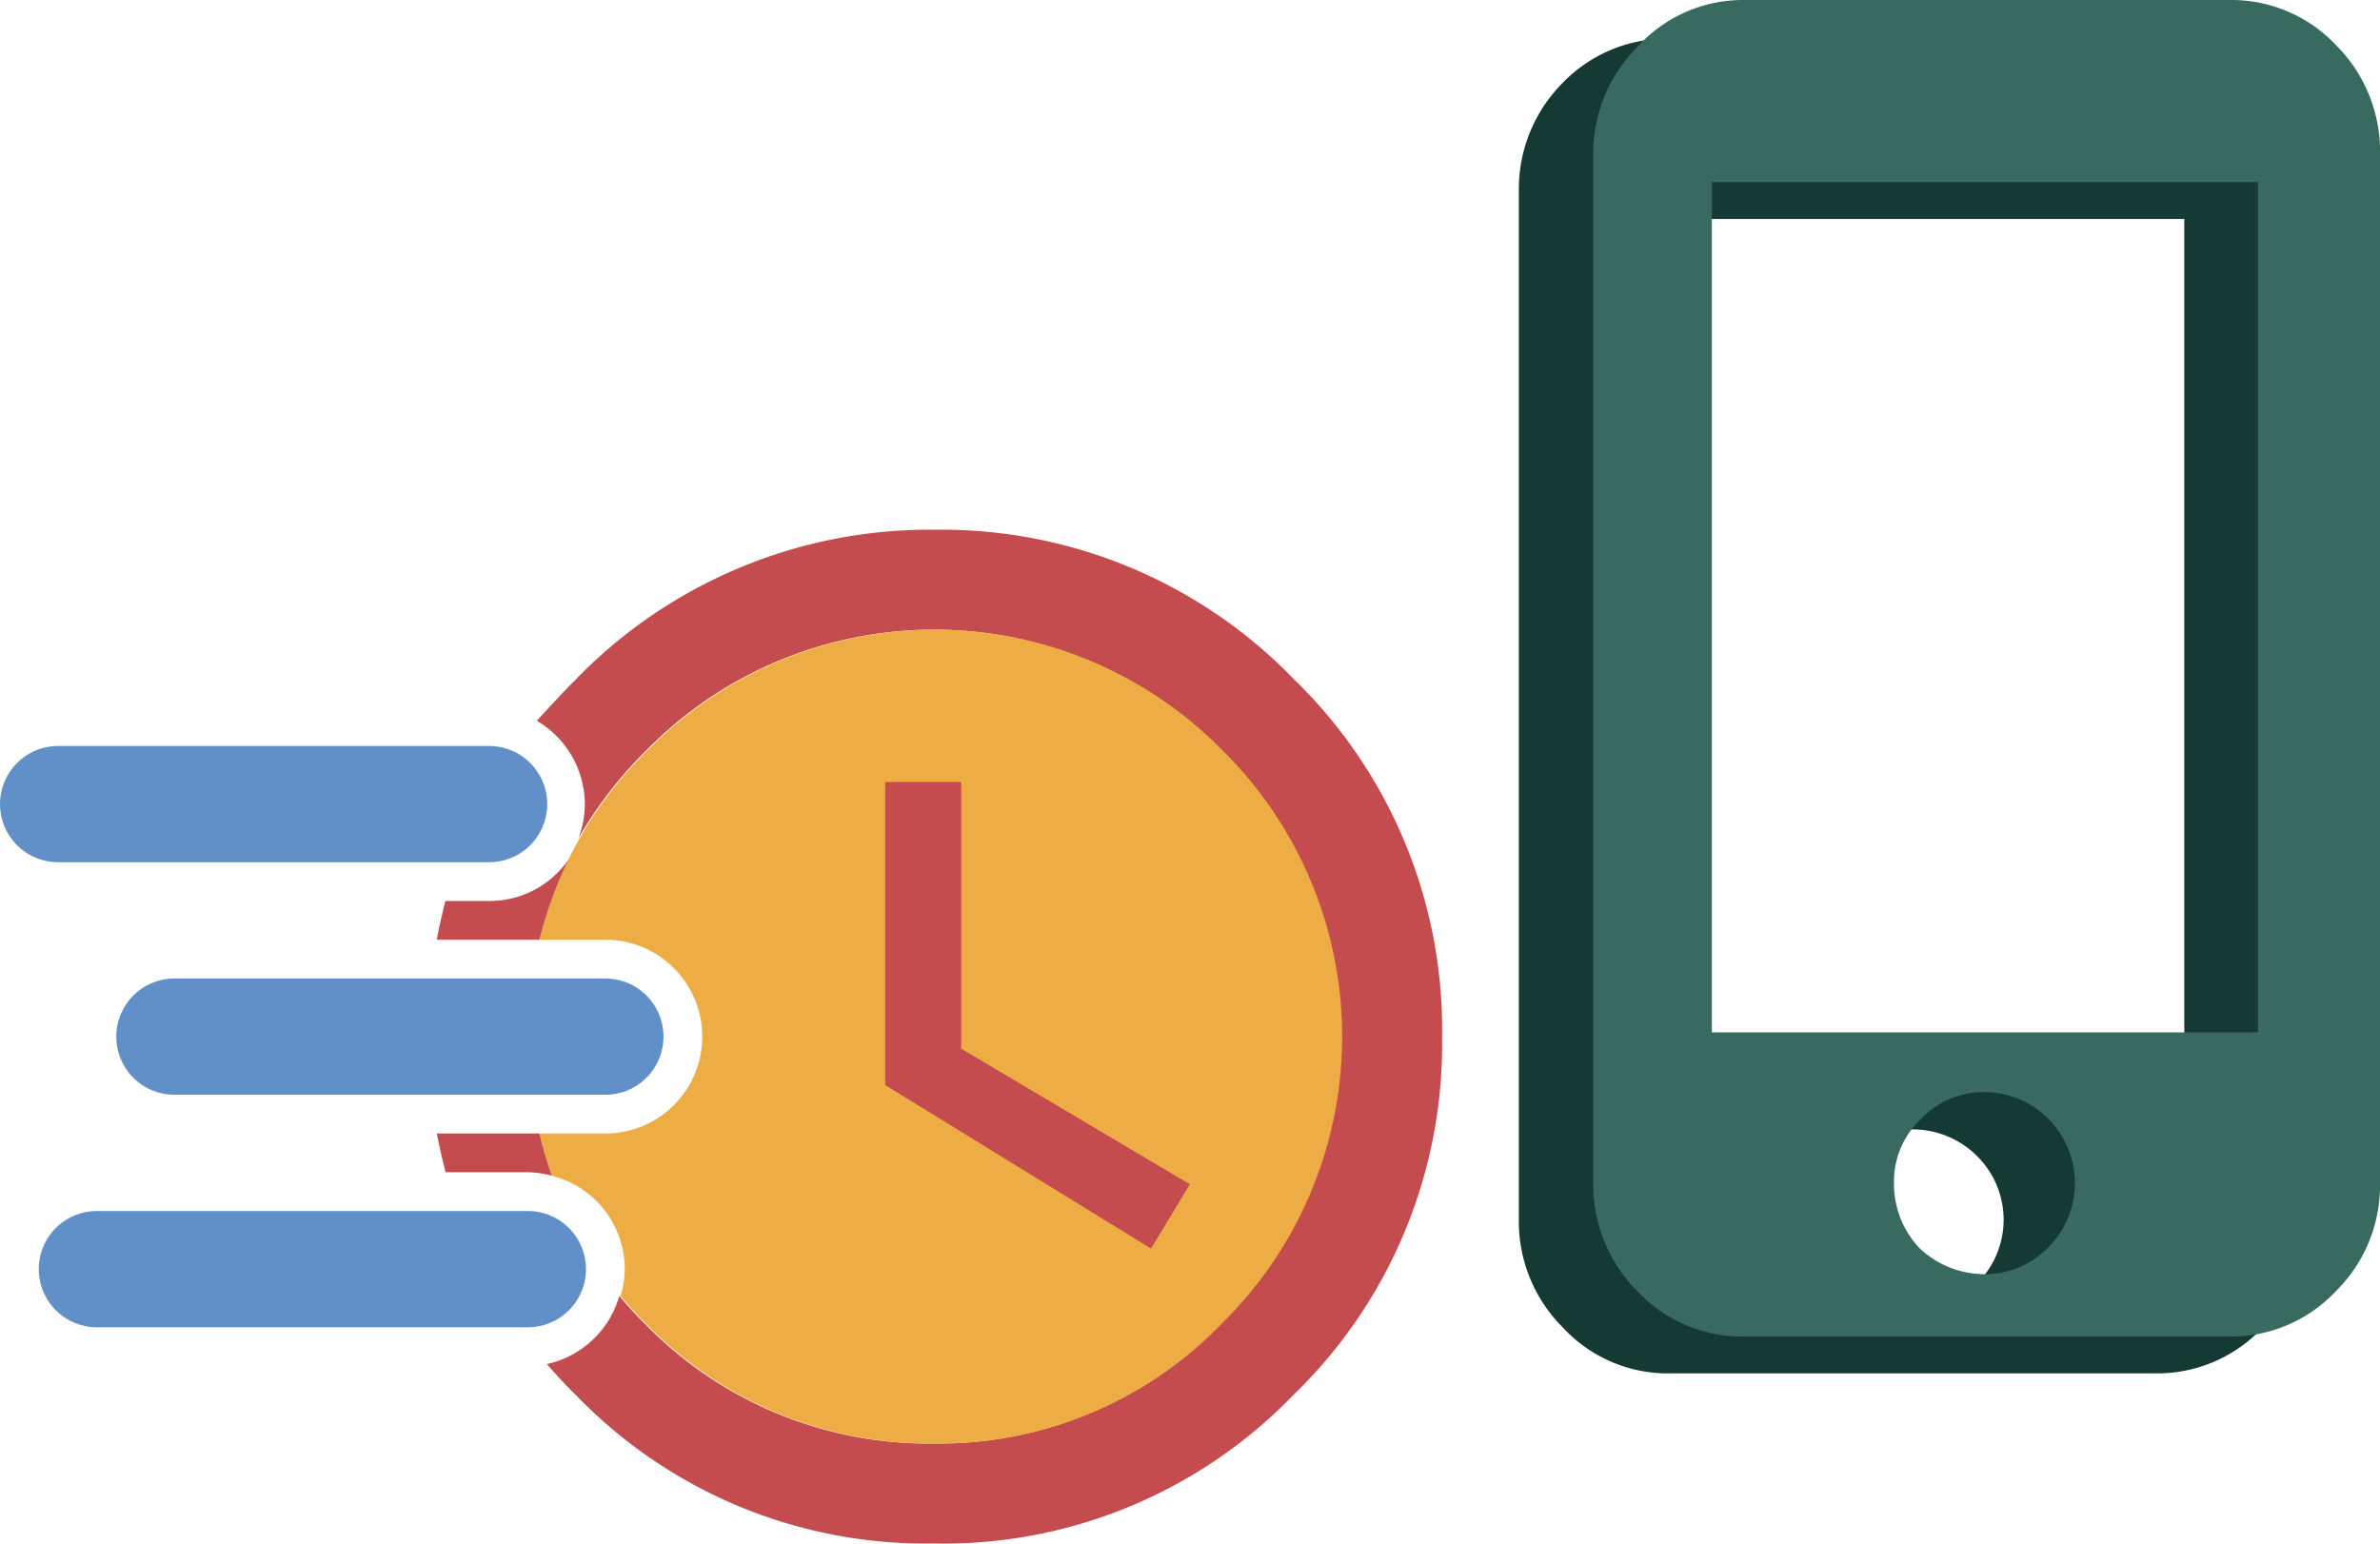
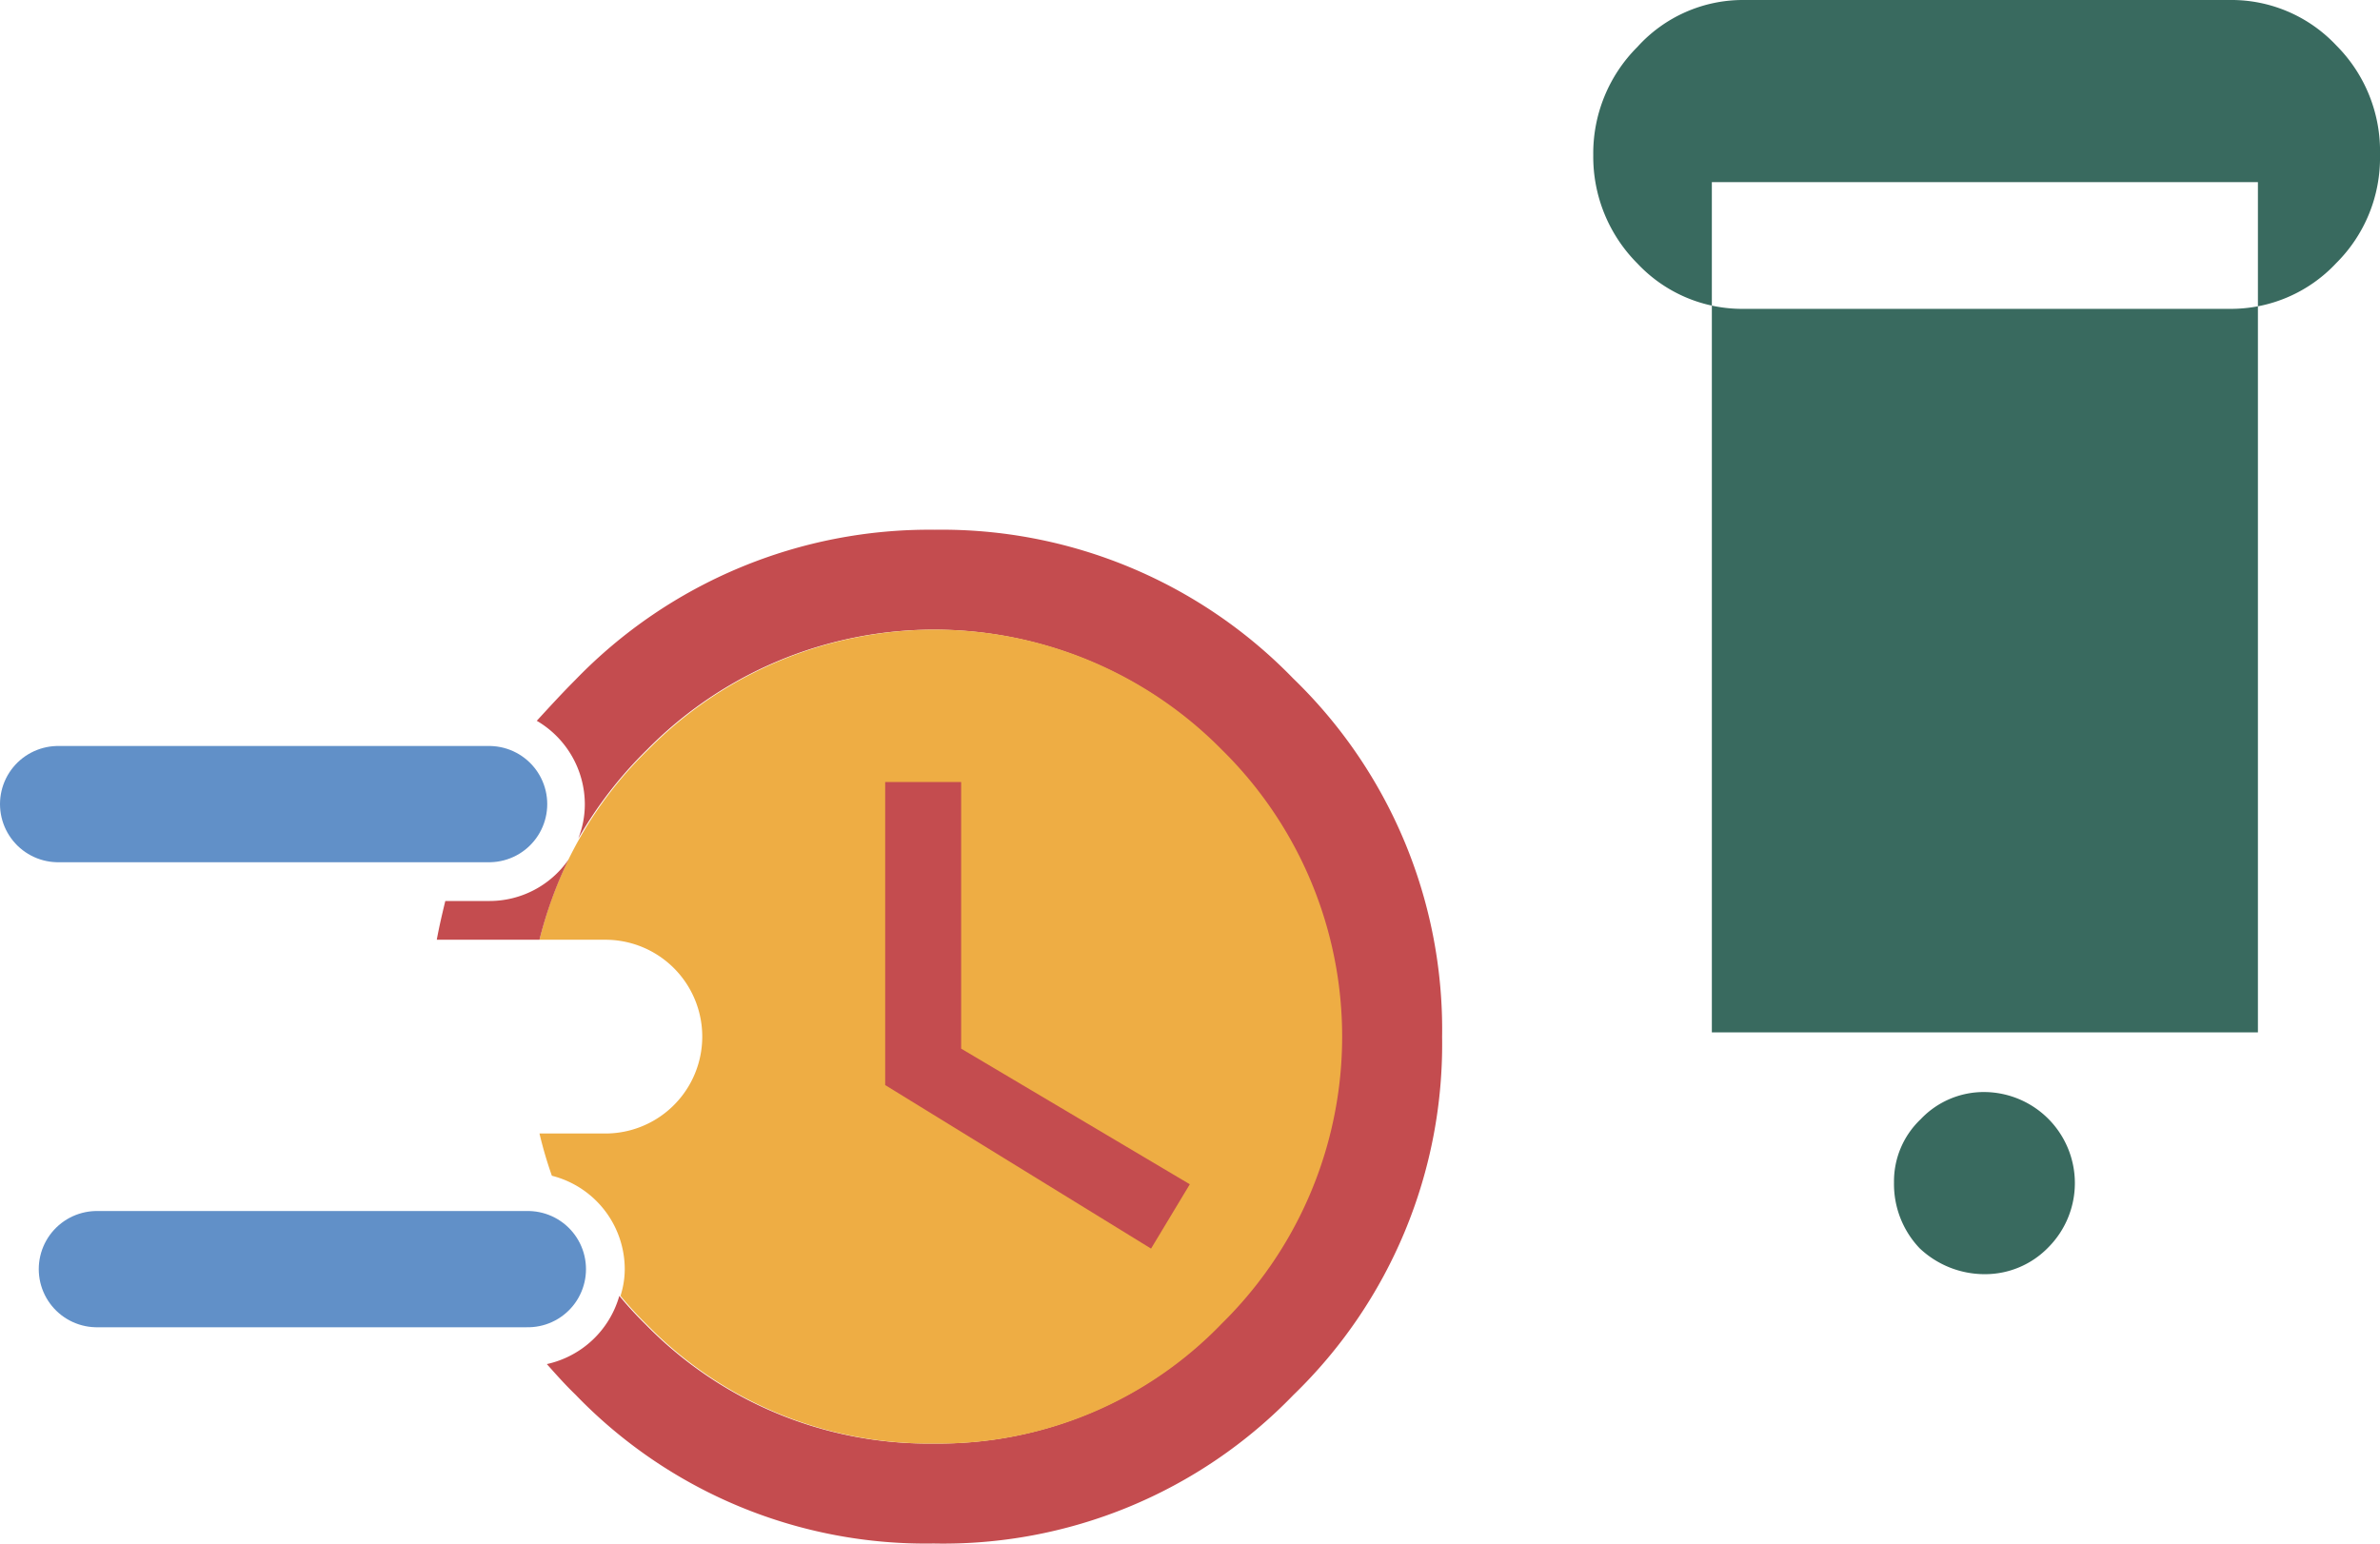
<svg xmlns="http://www.w3.org/2000/svg" viewBox="0 0 61.41 39.84">
  <defs>
    <style>.cls-1{fill:#c44c4f;}.cls-2{fill:#eead44;}.cls-3{fill:none;stroke:#6190c8;stroke-linecap:round;stroke-miterlimit:10;stroke-width:3px;}.cls-4{fill:#143a33;}.cls-5{fill:#396a5f;}</style>
  </defs>
  <title>MEP_FA7_2</title>
  <g id="Ebene_2" data-name="Ebene 2">
    <g id="Ebene_1-2" data-name="Ebene 1">
      <path class="cls-1" d="M33.37,17.51a12.63,12.63,0,0,0-9.25-3.84,12.7,12.7,0,0,0-9.27,3.87c-.34.34-.66.69-1,1.06a2.5,2.5,0,0,1,1.24,2.15,2.39,2.39,0,0,1-.17.89,10.56,10.56,0,0,1,1.77-2.29,10.39,10.39,0,0,1,14.81,0,10.38,10.38,0,0,1,0,14.8,10.11,10.11,0,0,1-7.41,3.1,10.19,10.19,0,0,1-7.43-3.07,9.62,9.62,0,0,1-.68-.74,2.5,2.5,0,0,1-1.87,1.76c.24.27.48.54.74.79a12.54,12.54,0,0,0,9.24,3.84A12.55,12.55,0,0,0,33.37,36a12.59,12.59,0,0,0,3.84-9.24A12.6,12.6,0,0,0,33.37,17.51Z" />
      <path class="cls-2" d="M31.53,19.35a10.39,10.39,0,0,0-14.81,0,10.18,10.18,0,0,0-2.8,4.9h1.7a2.5,2.5,0,1,1,0,5h-1.7a10.45,10.45,0,0,0,.32,1.09,2.49,2.49,0,0,1,1.88,2.41,2.26,2.26,0,0,1-.11.69,9.62,9.62,0,0,0,.68.74,10.19,10.19,0,0,0,7.43,3.07,10.11,10.11,0,0,0,7.41-3.1,10.38,10.38,0,0,0,0-14.8Z" />
-       <line class="cls-3" x1="15.62" y1="26.75" x2="4.5" y2="26.75" />
      <line class="cls-3" x1="12.62" y1="20.75" x2="1.5" y2="20.75" />
      <line class="cls-3" x1="13.62" y1="32.75" x2="2.5" y2="32.75" />
      <path class="cls-1" d="M13.92,24.25a10.65,10.65,0,0,1,.75-2.07,2.48,2.48,0,0,1-2.05,1.07H11.49c-.08.33-.16.67-.22,1Z" />
-       <path class="cls-1" d="M11.27,29.25c.07.34.14.67.23,1h2.12a2.51,2.51,0,0,1,.62.09,10.45,10.45,0,0,1-.32-1.09Z" />
      <path id="Pfad_914" data-name="Pfad 914" class="cls-1" d="M24.8,20.18v6.88l5.9,3.5-1,1.66L22.84,28V20.18Z" />
-       <path id="Pfad_376" data-name="Pfad 376" class="cls-4" d="M56.36,27.59V5.65H42.27V27.59Zm-8.73,5.57a2.41,2.41,0,0,0,1.69.66A2.24,2.24,0,0,0,51,33.13a2.31,2.31,0,0,0,0-3.31,2.35,2.35,0,0,0-4,1.65,2.4,2.4,0,0,0,.66,1.69ZM55.63,1a3.67,3.67,0,0,1,2.75,1.17,3.9,3.9,0,0,1,1.14,2.79V31.47a3.88,3.88,0,0,1-1.14,2.79,3.72,3.72,0,0,1-2.75,1.18H43.08a3.68,3.68,0,0,1-2.75-1.18,3.86,3.86,0,0,1-1.14-2.78V4.91a3.88,3.88,0,0,1,1.14-2.78A3.72,3.72,0,0,1,43.08,1Z" />
-       <path id="Pfad_376-2" data-name="Pfad 376" class="cls-5" d="M58.26,26.64V4.7H44.17V26.64Zm-8.73,5.57a2.44,2.44,0,0,0,1.68.67,2.27,2.27,0,0,0,1.65-.7,2.35,2.35,0,0,0-1.65-4,2.24,2.24,0,0,0-1.65.7,2.21,2.21,0,0,0-.69,1.64,2.4,2.4,0,0,0,.66,1.69ZM57.53,0a3.71,3.71,0,0,1,2.75,1.17A3.86,3.86,0,0,1,61.41,4V30.52a3.83,3.83,0,0,1-1.13,2.79,3.72,3.72,0,0,1-2.75,1.18H45a3.71,3.71,0,0,1-2.75-1.17,3.9,3.9,0,0,1-1.14-2.79V4a3.88,3.88,0,0,1,1.14-2.79A3.67,3.67,0,0,1,45,0Z" />
+       <path id="Pfad_376-2" data-name="Pfad 376" class="cls-5" d="M58.26,26.64V4.7H44.17V26.64Zm-8.73,5.57a2.44,2.44,0,0,0,1.68.67,2.27,2.27,0,0,0,1.65-.7,2.35,2.35,0,0,0-1.65-4,2.24,2.24,0,0,0-1.65.7,2.21,2.21,0,0,0-.69,1.64,2.4,2.4,0,0,0,.66,1.69ZM57.53,0a3.71,3.71,0,0,1,2.75,1.17A3.86,3.86,0,0,1,61.41,4a3.83,3.83,0,0,1-1.13,2.79,3.72,3.72,0,0,1-2.75,1.18H45a3.71,3.71,0,0,1-2.75-1.17,3.9,3.9,0,0,1-1.14-2.79V4a3.88,3.88,0,0,1,1.14-2.79A3.67,3.67,0,0,1,45,0Z" />
    </g>
  </g>
</svg>